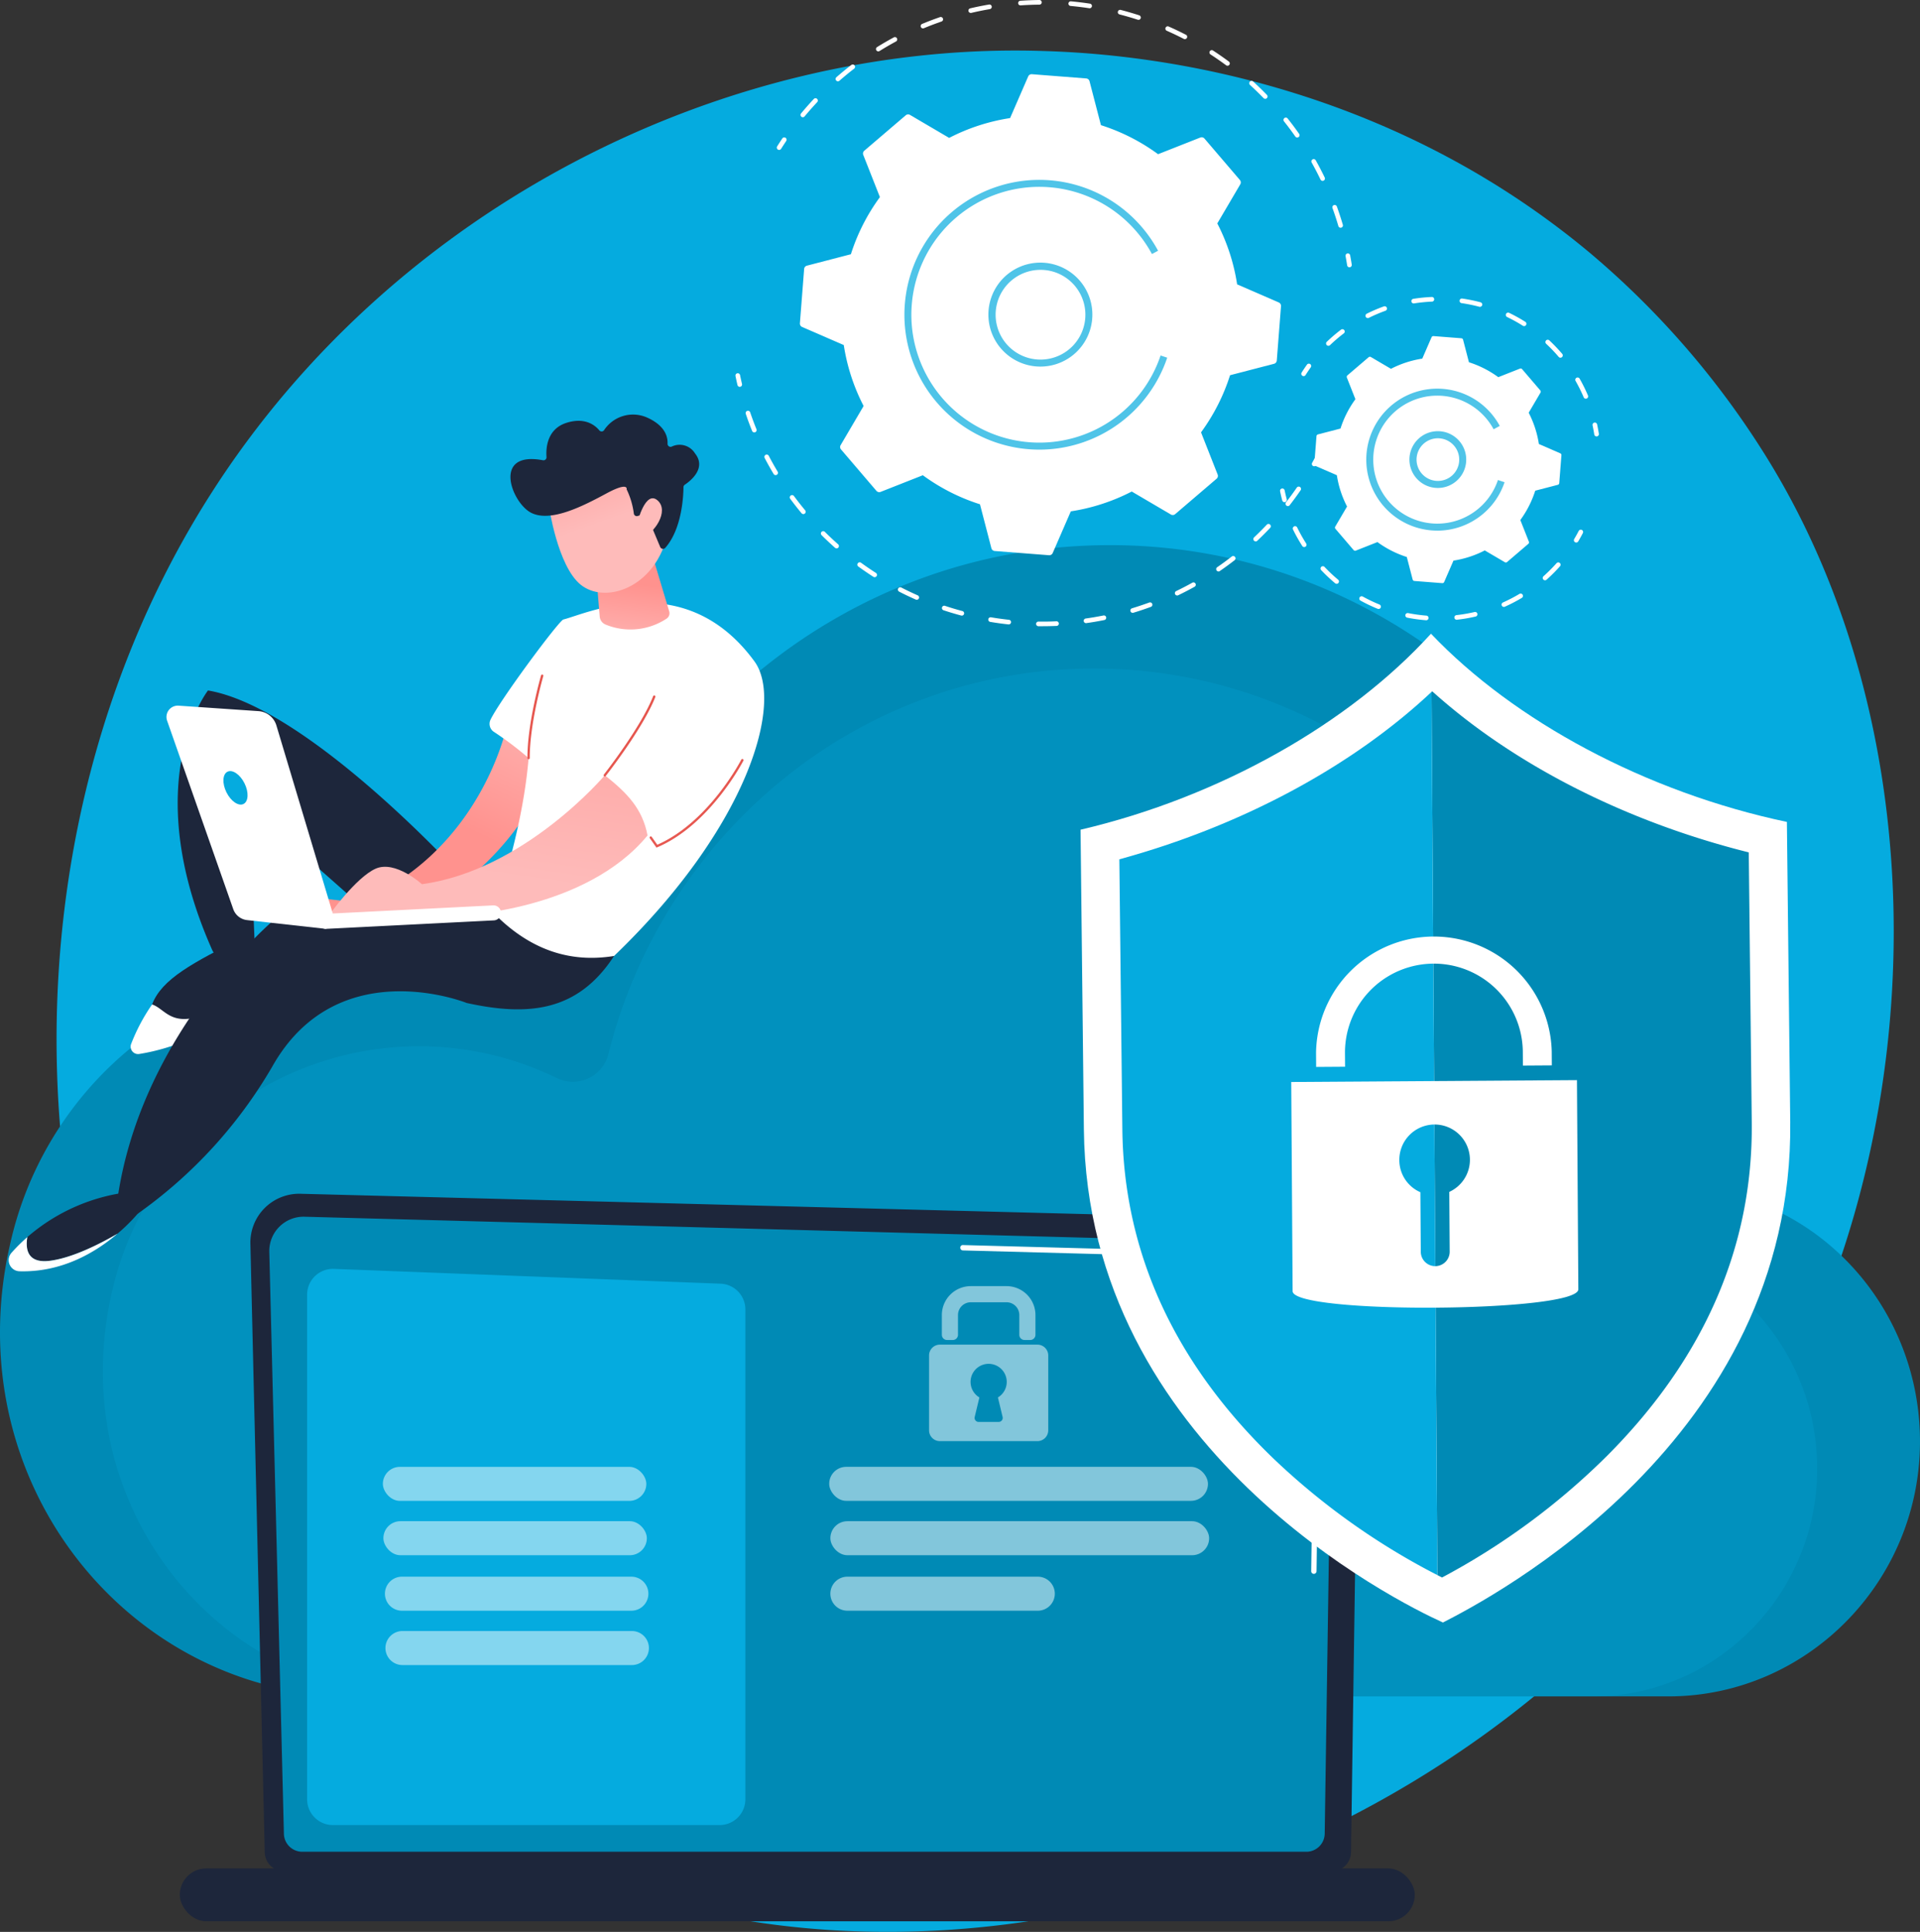
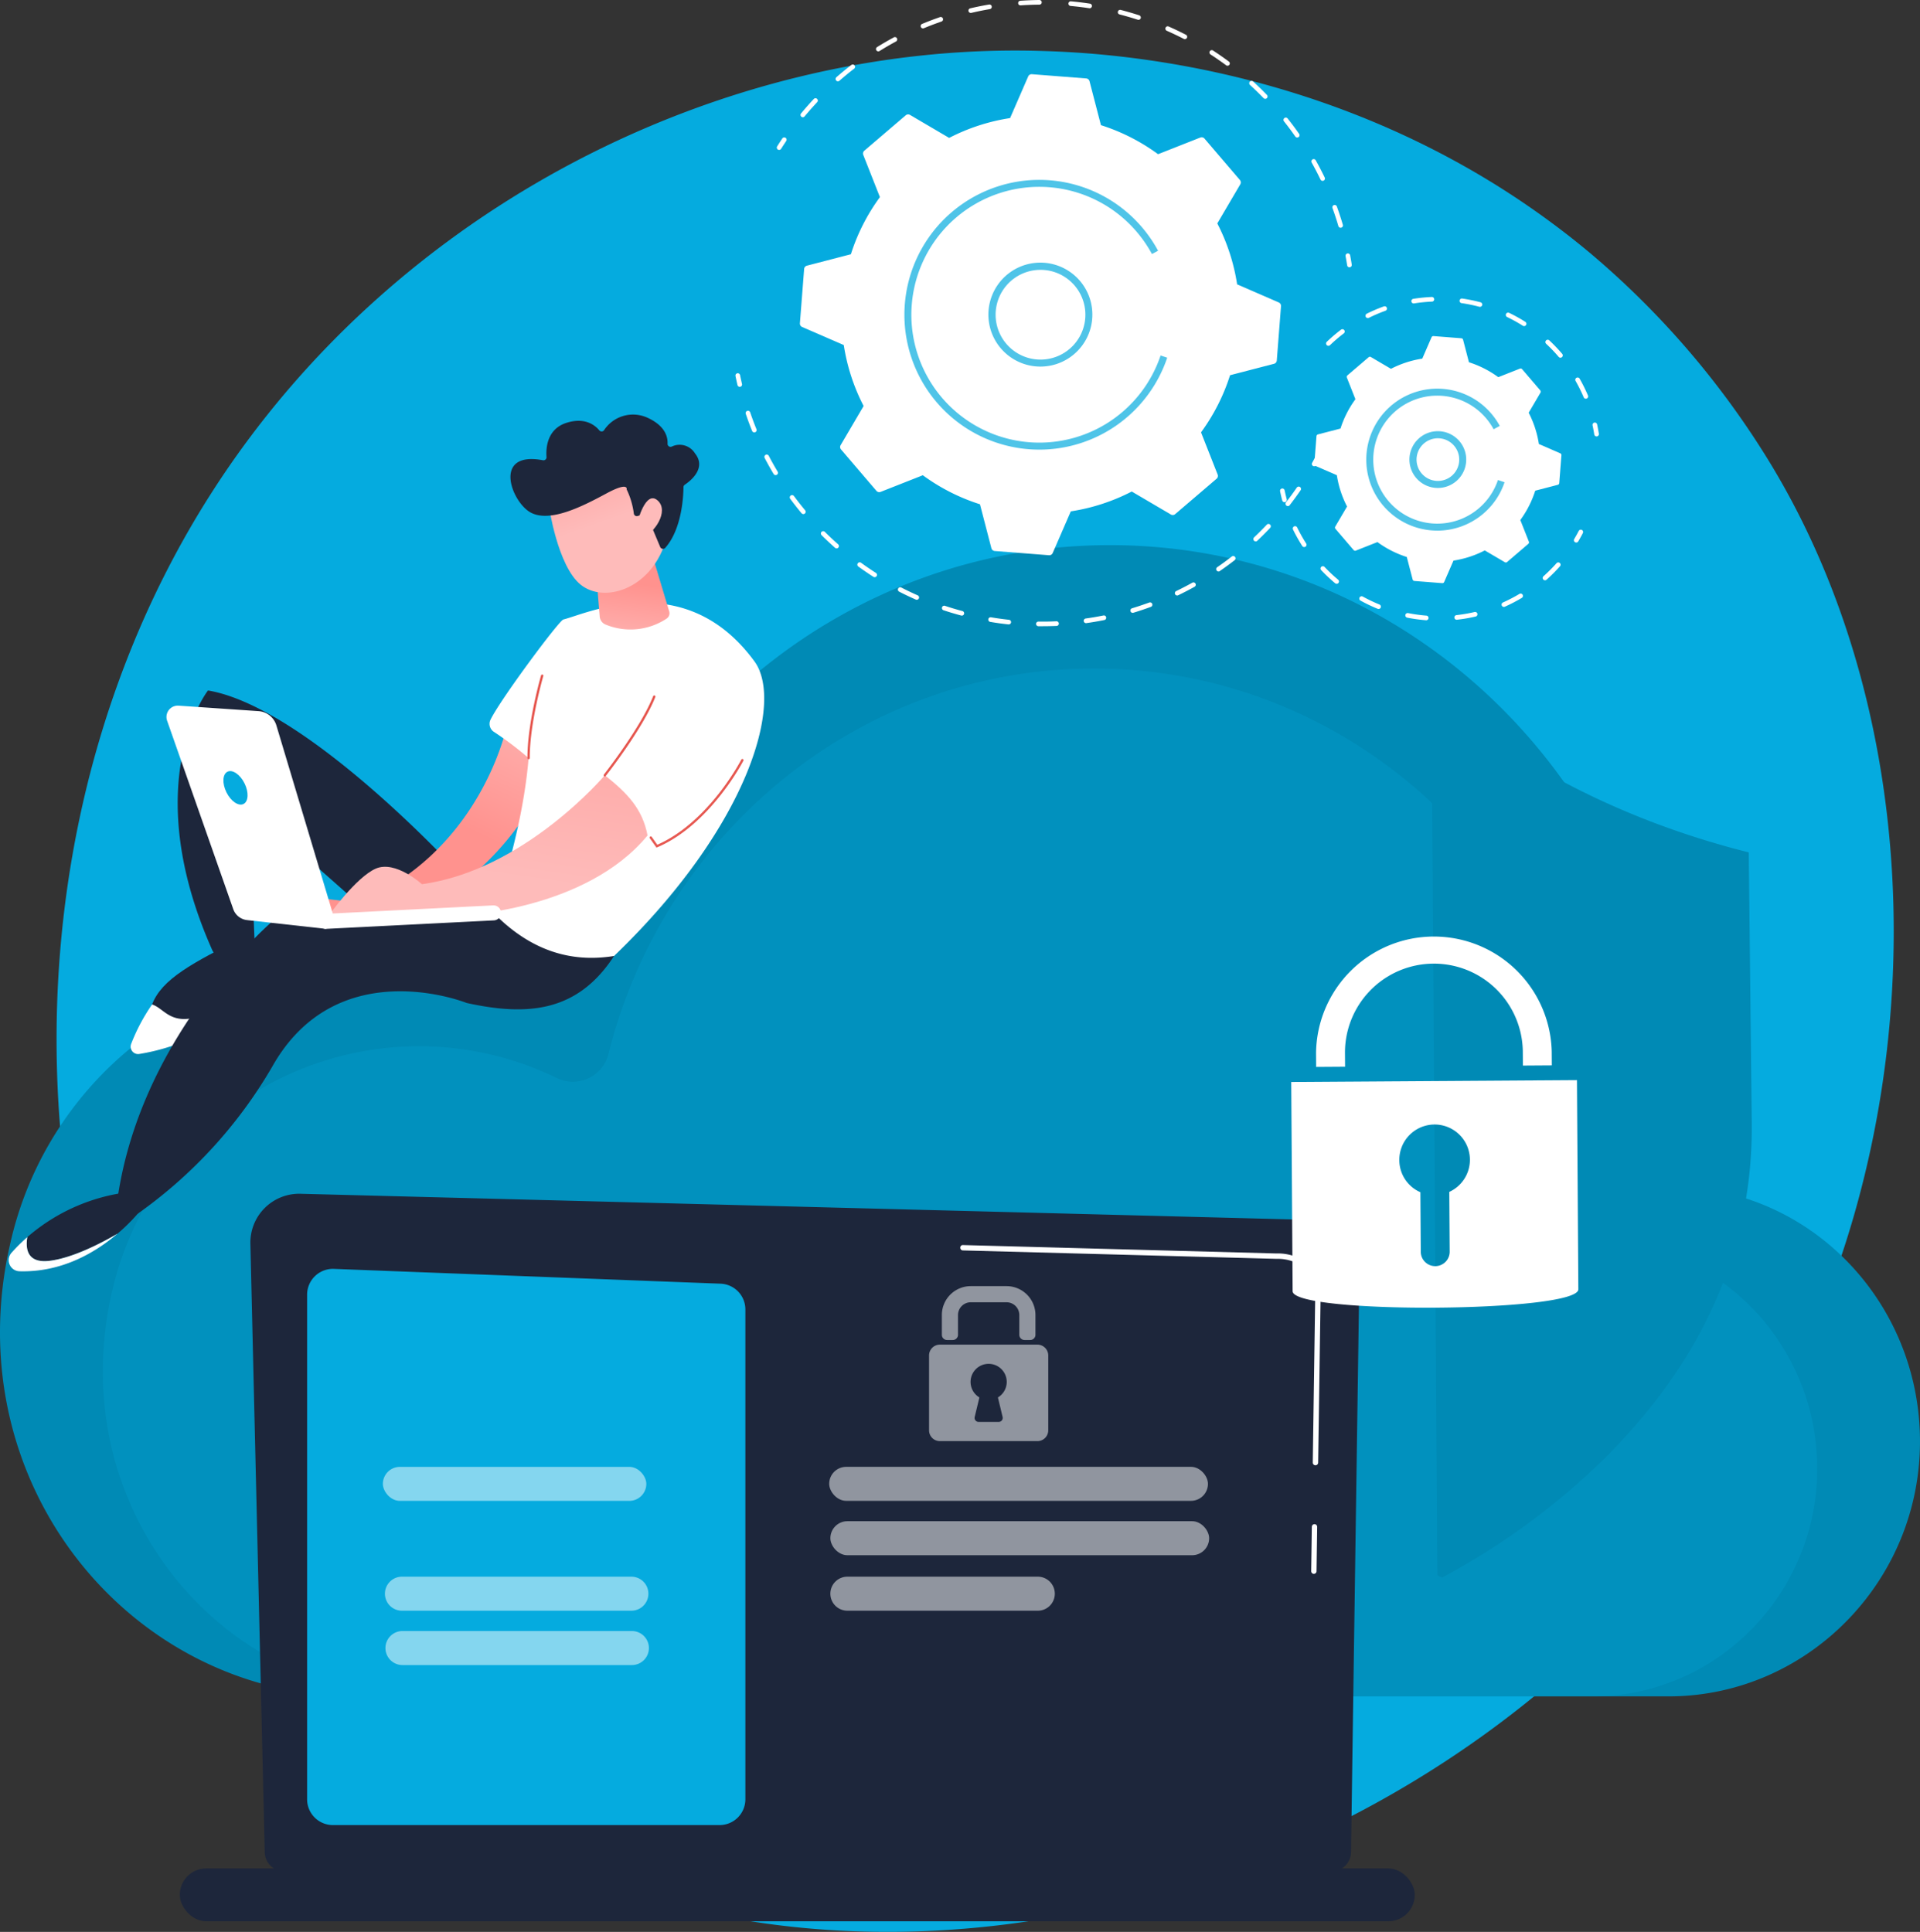
<svg xmlns="http://www.w3.org/2000/svg" xmlns:xlink="http://www.w3.org/1999/xlink" width="301.372" height="303.282" viewBox="0 0 301.372 303.282">
  <rect x="0" y="0" width="301.372" height="303.282" fill="#333333" stroke="none" />
  <defs>
    <linearGradient id="linear-gradient" x1="1.61" y1="0.212" x2="1.158" y2="0.899" gradientUnits="objectBoundingBox">
      <stop offset="0" stop-color="#febbba" />
      <stop offset="1" stop-color="#ff928e" />
    </linearGradient>
    <linearGradient id="linear-gradient-2" x1="0.755" y1="0.791" x2="1.452" y2="-1.379" xlink:href="#linear-gradient" />
    <linearGradient id="linear-gradient-3" x1="-2.192" y1="1.062" x2="-2.081" y2="0.1" xlink:href="#linear-gradient" />
    <linearGradient id="linear-gradient-4" x1="-0.618" y1="0.82" x2="-0.929" y2="-0.114" xlink:href="#linear-gradient" />
    <linearGradient id="linear-gradient-5" x1="-8.072" y1="2.058" x2="-9.545" y2="-0.895" xlink:href="#linear-gradient" />
    <linearGradient id="linear-gradient-6" x1="2.382" y1="-4.979" x2="-0.903" y2="4.529" gradientUnits="objectBoundingBox">
      <stop offset="0" stop-color="#e1473d" />
      <stop offset="1" stop-color="#e9605a" />
    </linearGradient>
    <linearGradient id="linear-gradient-7" x1="1.098" y1="-5.386" x2="0.088" y2="4.552" xlink:href="#linear-gradient-6" />
    <linearGradient id="linear-gradient-8" x1="0.87" y1="-5.586" x2="0.313" y2="3.494" xlink:href="#linear-gradient-6" />
  </defs>
  <g id="system_banner" transform="translate(-463.815 -455)">
    <path id="Path_12329" data-name="Path 12329" d="M822.076,727.8c-27.978,66.84-102.5,104.284-167.135,94.184-10.517-1.643-39.348-6.539-64.874-29.637-49.14-44.464-59.649-132.507-20.009-194.554,28.851-45.159,80.569-70.758,129.711-69.478,10.585.276,51.152,1.976,86.8,31.8a134.983,134.983,0,0,1,27.2,31.307C838.209,630.207,840.31,684.239,822.076,727.8Z" transform="translate(-73.1 -65.334)" fill="#05abdf" />
    <g id="Group_5009" data-name="Group 5009" transform="translate(463.815 540.585)">
      <path id="Path_12330" data-name="Path 12330" d="M465.475,1354.559a55.3,55.3,0,0,1,78.158-37.4,6.418,6.418,0,0,0,9.066-4.288c9.8-38.95,44.293-67.725,85.342-67.725,48.675,0,88.134,40.458,88.134,90.366,0,1.325-.026,3.135-.049,4.871.172,3.732,1.762,5.317,4.134,5.715,19.071,2.035,34.058,18.155,34.89,38.037.955,22.829-17.167,41.743-39.453,41.743H519.559C484.271,1425.883,456.641,1392.264,465.475,1354.559Z" transform="translate(-463.815 -1245.151)" fill="#008ab5" />
      <path id="Path_12331" data-name="Path 12331" d="M614.337,1521.6a49.374,49.374,0,0,1,69.785-33.389,5.73,5.73,0,0,0,8.095-3.828c8.751-34.777,39.548-60.47,76.2-60.47,43.461,0,78.692,36.124,78.692,80.685,0,1.183-.023,2.8-.043,4.349.154,3.332,1.573,4.747,3.691,5.1,17.028,1.817,30.41,16.21,31.152,33.962.853,20.383-15.328,37.271-35.226,37.271H662.626C631.119,1585.278,606.449,1555.26,614.337,1521.6Z" transform="translate(-596.711 -1404.546)" fill="#05abdf" opacity="0.21" />
    </g>
    <g id="Group_5014" data-name="Group 5014" transform="translate(492.036 642.405)">
      <path id="Path_12332" data-name="Path 12332" d="M828.9,2288.521a3.048,3.048,0,0,0,3.041,3.038H996.366a3.048,3.048,0,0,0,3.041-3.038l1.368-94.488a5.294,5.294,0,0,0-5.576-4.687l-160.69-4.158a7.662,7.662,0,0,0-7.862,7.837Z" transform="translate(-815.566 -2185.185)" fill="#1d263b" />
-       <path id="Path_12333" data-name="Path 12333" d="M856.355,2315.269a2.885,2.885,0,0,0,2.876,2.876h157.618a2.885,2.885,0,0,0,2.876-2.876l1.291-85.777a7.079,7.079,0,0,0-7.421-6.907l-154.007-4.132a5.385,5.385,0,0,0-5.525,5.511Z" transform="translate(-840.014 -2214.847)" fill="#008ab5" />
      <g id="Group_5010" data-name="Group 5010" transform="translate(122.507 8.052)">
        <path id="Path_12334" data-name="Path 12334" d="M2364.326,2671.883h0a.422.422,0,0,1-.418-.428l.1-6.956a.421.421,0,0,1,.421-.416h0a.422.422,0,0,1,.417.428l-.1,6.957A.422.422,0,0,1,2364.326,2671.883Z" transform="translate(-2308.825 -2620.264)" fill="#fff" />
        <path id="Path_12335" data-name="Path 12335" d="M1911.143,2294.1h-.006a.421.421,0,0,1-.415-.428l.391-26.643a5,5,0,0,0-1.428-3.747,7.042,7.042,0,0,0-4.659-1.59l-49.224-1.32a.421.421,0,0,1-.41-.432.4.4,0,0,1,.433-.41l49.195,1.32a7.742,7.742,0,0,1,5.249,1.824,5.82,5.82,0,0,1,1.688,4.36l-.391,26.652A.421.421,0,0,1,1911.143,2294.1Z" transform="translate(-1855.391 -2259.528)" fill="#fff" />
      </g>
      <rect id="Rectangle_1200" data-name="Rectangle 1200" width="193.846" height="8.302" rx="4.151" transform="translate(193.846 114.217) rotate(180)" fill="#1d263b" />
      <path id="Path_12336" data-name="Path 12336" d="M973.6,2381.4H912.914a4.051,4.051,0,0,1-4.052-4.051v-79.215a4.052,4.052,0,0,1,4.206-4.049l60.687,2.323a4.051,4.051,0,0,1,3.9,4.049v76.893A4.051,4.051,0,0,1,973.6,2381.4Z" transform="translate(-888.878 -2282.29)" fill="#05abdf" />
      <g id="Group_5011" data-name="Group 5011" transform="translate(31.876 42.874)">
        <rect id="Rectangle_1201" data-name="Rectangle 1201" width="41.353" height="5.342" rx="2.671" fill="#fff" opacity="0.51" />
-         <rect id="Rectangle_1202" data-name="Rectangle 1202" width="41.353" height="5.342" rx="2.671" transform="translate(0.081 8.531)" fill="#fff" opacity="0.51" />
        <path id="Rectangle_1203" data-name="Rectangle 1203" d="M2.672,0H38.682a2.671,2.671,0,0,1,2.671,2.671v0a2.671,2.671,0,0,1-2.671,2.671H2.671A2.671,2.671,0,0,1,0,2.672v0A2.672,2.672,0,0,1,2.672,0Z" transform="translate(0.324 17.241)" fill="#fff" opacity="0.51" />
        <path id="Rectangle_1204" data-name="Rectangle 1204" d="M2.671,0H38.682a2.671,2.671,0,0,1,2.671,2.671v0a2.671,2.671,0,0,1-2.671,2.671H2.671A2.671,2.671,0,0,1,0,2.671v0A2.671,2.671,0,0,1,2.671,0Z" transform="translate(0.405 25.773)" fill="#fff" opacity="0.51" />
      </g>
      <g id="Group_5013" data-name="Group 5013" transform="translate(101.933 14.507)">
        <rect id="Rectangle_1205" data-name="Rectangle 1205" width="59.454" height="5.342" rx="2.671" transform="translate(0 28.361)" fill="#fff" opacity="0.51" />
        <rect id="Rectangle_1206" data-name="Rectangle 1206" width="59.454" height="5.342" rx="2.671" transform="translate(0.184 36.898)" fill="#fff" opacity="0.51" />
        <path id="Rectangle_1207" data-name="Rectangle 1207" d="M2.671,0H32.559A2.671,2.671,0,0,1,35.23,2.671v0a2.671,2.671,0,0,1-2.671,2.671H2.671A2.671,2.671,0,0,1,0,2.671v0A2.671,2.671,0,0,1,2.671,0Z" transform="translate(0.184 45.608)" fill="#fff" opacity="0.51" />
        <g id="Group_5012" data-name="Group 5012" transform="translate(15.677)" opacity="0.51">
          <path id="Path_12337" data-name="Path 12337" d="M1842.585,2327.566h-.906a.814.814,0,0,1-.815-.814v-3.1a2.006,2.006,0,0,0-2.006-2.006h-5.611a2.006,2.006,0,0,0-2.006,2.006v3.1a.814.814,0,0,1-.815.814h-.906a.814.814,0,0,1-.814-.814v-3.1a4.541,4.541,0,0,1,4.54-4.541h5.611a4.541,4.541,0,0,1,4.541,4.541v3.1A.814.814,0,0,1,1842.585,2327.566Z" transform="translate(-1826.7 -2319.116)" fill="#fff" />
          <path id="Path_12338" data-name="Path 12338" d="M1827.187,2403.874h-15.309a1.7,1.7,0,0,0-1.7,1.7v11.749a1.7,1.7,0,0,0,1.7,1.7h15.309a1.7,1.7,0,0,0,1.7-1.7v-11.749A1.7,1.7,0,0,0,1827.187,2403.874Zm-5.464,11.355a.63.63,0,0,1-.612.777h-3.157a.63.63,0,0,1-.612-.777l.736-3.066a2.838,2.838,0,1,1,2.907,0Z" transform="translate(-1810.18 -2394.694)" fill="#fff" />
        </g>
      </g>
    </g>
    <g id="Group_5023" data-name="Group 5023" transform="translate(579.251 455)">
      <g id="Group_5018" data-name="Group 5018" transform="translate(0 0)">
        <g id="Group_5015" data-name="Group 5015" transform="translate(0 58.571)">
          <path id="Path_12339" data-name="Path 12339" d="M2365.25,1114.229a.364.364,0,0,1-.318-.542q.352-.634.683-1.276a.365.365,0,0,1,.648.335q-.337.652-.694,1.295A.364.364,0,0,1,2365.25,1114.229Z" transform="translate(-2274.407 -1099.599)" fill="#fff" />
          <path id="Path_12340" data-name="Path 12340" d="M1590.886,1084.13q-.323,0-.646,0a.365.365,0,0,1,.005-.729h.005c.943.013,1.9,0,2.837-.046a.37.37,0,0,1,.381.348.365.365,0,0,1-.348.381C1592.379,1084.113,1591.627,1084.13,1590.886,1084.13Zm-5.277-.284-.04,0c-.953-.1-1.913-.235-2.854-.393a.365.365,0,1,1,.12-.719c.927.156,1.873.286,2.811.387a.365.365,0,0,1-.038.727Zm12.121-.2a.365.365,0,0,1-.051-.726c.933-.131,1.875-.292,2.8-.478a.365.365,0,0,1,.144.715c-.937.189-1.892.352-2.84.485A.349.349,0,0,1,1597.729,1083.65Zm-19.493-1.179a.357.357,0,0,1-.094-.012c-.924-.247-1.853-.524-2.76-.825a.365.365,0,1,1,.229-.692c.894.3,1.808.569,2.719.812a.365.365,0,0,1-.094.717Zm26.817-.436a.365.365,0,0,1-.106-.713c.9-.274,1.808-.578,2.691-.9a.365.365,0,1,1,.252.684c-.9.33-1.815.639-2.732.916A.361.361,0,0,1,1605.053,1082.035Zm-33.892-2.05a.361.361,0,0,1-.147-.031c-.877-.386-1.751-.8-2.6-1.239a.365.365,0,1,1,.333-.649c.836.429,1.7.84,2.561,1.22a.365.365,0,0,1-.147.7Zm40.88-.673a.365.365,0,0,1-.159-.693c.848-.408,1.7-.848,2.52-1.307a.365.365,0,1,1,.355.637c-.836.466-1.7.912-2.559,1.327A.36.36,0,0,1,1612.041,1079.312Zm-47.485-2.873a.361.361,0,0,1-.2-.058c-.805-.516-1.6-1.063-2.377-1.625a.365.365,0,0,1,.429-.59c.76.554,1.548,1.092,2.342,1.6a.365.365,0,0,1-.2.672Zm53.97-.9a.365.365,0,0,1-.208-.665c.776-.535,1.546-1.1,2.289-1.68a.365.365,0,0,1,.449.576c-.755.588-1.536,1.162-2.324,1.7A.365.365,0,0,1,1618.526,1075.542Zm-59.948-3.625a.365.365,0,0,1-.242-.091c-.714-.632-1.42-1.295-2.1-1.971a.365.365,0,1,1,.514-.517c.67.666,1.366,1.32,2.07,1.942a.365.365,0,0,1-.242.638Zm65.782-1.095a.365.365,0,0,1-.25-.63c.686-.647,1.362-1.322,2.007-2.006a.365.365,0,0,1,.531.5c-.656.694-1.341,1.379-2.037,2.036A.365.365,0,0,1,1624.36,1070.823Zm-71-4.29a.365.365,0,0,1-.281-.131c-.611-.734-1.209-1.5-1.778-2.266a.365.365,0,1,1,.587-.434c.561.759,1.15,1.51,1.752,2.233a.364.364,0,0,1-.28.6Zm76.051-1.256a.365.365,0,0,1-.287-.589c.581-.746,1.145-1.516,1.677-2.289a.365.365,0,1,1,.6.413c-.54.785-1.113,1.567-1.7,2.324A.365.365,0,0,1,1629.407,1065.277Zm-80.4-4.857a.364.364,0,0,1-.313-.177c-.494-.823-.969-1.668-1.41-2.513a.365.365,0,1,1,.647-.338c.435.831.9,1.664,1.389,2.475a.364.364,0,0,1-.312.552Zm-3.353-6.709a.365.365,0,0,1-.338-.227c-.361-.888-.7-1.8-1-2.7a.365.365,0,0,1,.691-.234c.3.889.634,1.784.989,2.66a.364.364,0,0,1-.2.475A.36.36,0,0,1,1545.659,1053.711Z" transform="translate(-1542.701 -1044.393)" fill="#fff" />
          <path id="Path_12341" data-name="Path 12341" d="M1530.235,997.9a.365.365,0,0,1-.355-.281q-.168-.716-.314-1.435a.365.365,0,0,1,.714-.145q.144.708.31,1.413a.365.365,0,0,1-.272.438A.369.369,0,0,1,1530.235,997.9Z" transform="translate(-1529.559 -995.745)" fill="#fff" />
        </g>
        <g id="Group_5016" data-name="Group 5016" transform="translate(6.495)">
          <path id="Path_12342" data-name="Path 12342" d="M1589.887,656.242a.365.365,0,0,1-.308-.559q.39-.62.8-1.231a.365.365,0,1,1,.605.407q-.4.6-.789,1.213A.363.363,0,0,1,1589.887,656.242Z" transform="translate(-1589.522 -632.705)" fill="#fff" />
          <path id="Path_12343" data-name="Path 12343" d="M1708.654,490.753a.365.365,0,0,1-.35-.262c-.278-.95-.591-1.9-.928-2.836a.365.365,0,0,1,.686-.248c.342.945.659,1.914.942,2.879a.364.364,0,0,1-.35.467Zm-2.826-7.36a.365.365,0,0,1-.329-.207c-.43-.895-.893-1.786-1.375-2.648a.365.365,0,1,1,.636-.356c.49.875.96,1.78,1.4,2.688a.365.365,0,0,1-.328.523Zm-3.982-6.805a.364.364,0,0,1-.3-.156c-.567-.81-1.168-1.615-1.786-2.391a.365.365,0,0,1,.571-.454c.627.788,1.237,1.6,1.813,2.427a.365.365,0,0,1-.3.574Zm-77.6-3.182a.365.365,0,0,1-.28-.6c.64-.771,1.314-1.534,2-2.27a.365.365,0,1,1,.532.5c-.681.725-1.345,1.477-1.975,2.236A.364.364,0,0,1,1624.244,473.405Zm72.577-2.893a.363.363,0,0,1-.262-.111c-.687-.708-1.407-1.407-2.141-2.076a.365.365,0,0,1,.491-.539c.745.679,1.476,1.388,2.173,2.107a.365.365,0,0,1-.262.619Zm-67.072-2.75a.365.365,0,0,1-.24-.639c.759-.663,1.547-1.31,2.341-1.923a.365.365,0,0,1,.446.578c-.783.6-1.56,1.242-2.307,1.895A.364.364,0,0,1,1629.749,467.762Zm61.146-2.446a.364.364,0,0,1-.217-.072c-.8-.591-1.618-1.164-2.448-1.7a.365.365,0,1,1,.4-.611c.842.548,1.678,1.13,2.484,1.729a.365.365,0,0,1-.218.657Zm-54.809-2.25a.365.365,0,0,1-.193-.674c.853-.531,1.735-1.043,2.62-1.521a.365.365,0,1,1,.347.642c-.873.471-1.741.975-2.582,1.5A.361.361,0,0,1,1636.086,463.066Zm48.122-1.92a.358.358,0,0,1-.167-.041c-.88-.453-1.785-.885-2.692-1.284a.365.365,0,0,1,.294-.667c.921.4,1.84.843,2.732,1.3a.365.365,0,0,1-.167.689Zm-41.111-1.69a.365.365,0,0,1-.14-.7c.926-.385,1.879-.747,2.832-1.075a.365.365,0,0,1,.238.689c-.939.324-1.877.68-2.79,1.06A.366.366,0,0,1,1643.1,459.455Zm33.836-1.342a.369.369,0,0,1-.113-.018c-.941-.305-1.905-.585-2.865-.832a.365.365,0,1,1,.182-.707c.974.251,1.952.535,2.908.845a.365.365,0,0,1-.113.711ZM1650.6,457.03a.365.365,0,0,1-.083-.72c.981-.231,1.98-.434,2.969-.6a.365.365,0,0,1,.123.719c-.974.167-1.958.367-2.924.595A.373.373,0,0,1,1650.6,457.03Zm18.664-.736a.352.352,0,0,1-.056,0c-.979-.15-1.976-.272-2.962-.361a.365.365,0,0,1,.066-.726c1,.091,2.013.215,3.006.367a.365.365,0,0,1-.055.725Zm-10.868-.447a.365.365,0,0,1-.025-.728c1-.07,2.019-.11,3.026-.119h0a.365.365,0,0,1,0,.729c-.992.009-2,.048-2.981.117Z" transform="translate(-1620.158 -455)" fill="#fff" />
          <path id="Path_12344" data-name="Path 12344" d="M2414.325,824.577a.365.365,0,0,1-.36-.308q-.111-.714-.244-1.426a.365.365,0,1,1,.717-.134q.135.723.248,1.448a.365.365,0,0,1-.3.417A.378.378,0,0,1,2414.325,824.577Z" transform="translate(-2324.442 -782.615)" fill="#fff" />
        </g>
        <g id="Group_5017" data-name="Group 5017" transform="translate(10.126 11.653)">
          <path id="Path_12345" data-name="Path 12345" d="M1698.555,598.991a.586.586,0,0,0-.351-.583l-6.537-2.84a31.048,31.048,0,0,0-3.112-9.565l3.607-6.141a.586.586,0,0,0-.06-.677l-5.557-6.5a.585.585,0,0,0-.66-.164l-6.626,2.613a31.047,31.047,0,0,0-8.968-4.557l-1.793-6.9a.585.585,0,0,0-.521-.436l-8.523-.664a.586.586,0,0,0-.583.35l-2.84,6.537a31.045,31.045,0,0,0-9.565,3.112l-6.141-3.607a.585.585,0,0,0-.677.06l-6.5,5.557a.586.586,0,0,0-.164.66l2.613,6.626a31.044,31.044,0,0,0-4.557,8.968l-6.9,1.793a.586.586,0,0,0-.437.521l-.664,8.523a.585.585,0,0,0,.35.583l6.537,2.84a31.051,31.051,0,0,0,3.113,9.565l-3.608,6.142a.585.585,0,0,0,.06.677l5.557,6.5a.585.585,0,0,0,.66.164l6.626-2.613a31.04,31.04,0,0,0,8.968,4.557l1.793,6.9a.585.585,0,0,0,.521.436l8.523.664a.585.585,0,0,0,.583-.351l2.84-6.537a31.043,31.043,0,0,0,9.565-3.113l6.141,3.608a.586.586,0,0,0,.677-.06l6.5-5.557a.586.586,0,0,0,.164-.66L1686,618.8a31.051,31.051,0,0,0,4.557-8.967l6.9-1.793a.585.585,0,0,0,.437-.521Z" transform="translate(-1623.044 -562.58)" fill="#fff" />
          <path id="Path_12346" data-name="Path 12346" d="M1904.633,852.293a8.16,8.16,0,1,1,1.39-.119A8.241,8.241,0,0,1,1904.633,852.293Zm.032-15.186a7.141,7.141,0,0,0-1.2.1,7.045,7.045,0,1,0,5.258,1.193h0A6.993,6.993,0,0,0,1904.665,837.107Z" transform="translate(-1866.894 -806.397)" fill="#05abdf" opacity="0.7" />
          <path id="Path_12347" data-name="Path 12347" d="M1795.644,758.012q-.836,0-1.679-.065a21.178,21.178,0,0,1-19.532-21.077q0-.836.065-1.679a21.175,21.175,0,0,1,37.2-12.12,21.294,21.294,0,0,1,2.553,3.716l-.962.52a20.193,20.193,0,0,0-2.422-3.524,20.082,20.082,0,0,0-35.281,11.494q-.062.8-.062,1.592a20.085,20.085,0,0,0,39.122,6.362l1.038.347a21.19,21.19,0,0,1-20.043,14.435Z" transform="translate(-1758.035 -699.078)" fill="#05abdf" opacity="0.7" />
        </g>
      </g>
      <g id="Group_5022" data-name="Group 5022" transform="translate(85.485 46.621)">
        <g id="Group_5019" data-name="Group 5019" transform="translate(0 30.065)">
          <path id="Path_12348" data-name="Path 12348" d="M2744.985,1224.823a.365.365,0,0,1-.313-.551c.245-.414.479-.836.7-1.256a.365.365,0,1,1,.648.335c-.223.433-.464.868-.717,1.294A.364.364,0,0,1,2744.985,1224.823Z" transform="translate(-2698.497 -1216.339)" fill="#fff" />
          <path id="Path_12349" data-name="Path 12349" d="M2358.177,1232.3h-.029a25.776,25.776,0,0,1-2.953-.406.365.365,0,1,1,.141-.716,24.829,24.829,0,0,0,2.869.395.365.365,0,0,1-.028.728Zm4.769-.077a.365.365,0,0,1-.04-.727,24.918,24.918,0,0,0,2.855-.489.364.364,0,0,1,.165.71,25.555,25.555,0,0,1-2.939.5Zm-12.252-1.689a.367.367,0,0,1-.137-.027,25.505,25.505,0,0,1-2.691-1.283.365.365,0,1,1,.352-.639,24.812,24.812,0,0,0,2.614,1.246.365.365,0,0,1-.137.7Zm19.672-.327a.365.365,0,0,1-.149-.7,24.691,24.691,0,0,0,2.57-1.335.365.365,0,1,1,.374.626,25.352,25.352,0,0,1-2.646,1.375A.363.363,0,0,1,2370.366,1230.209Zm-26.26-3.63a.362.362,0,0,1-.233-.084,25.765,25.765,0,0,1-2.173-2.04.365.365,0,1,1,.529-.5,24.987,24.987,0,0,0,2.111,1.982.365.365,0,0,1-.234.644Zm32.713-.55a.364.364,0,0,1-.243-.636l.214-.194a25.16,25.16,0,0,0,1.833-1.856.364.364,0,0,1,.545.484,25.7,25.7,0,0,1-1.887,1.91l-.22.2A.366.366,0,0,1,2376.819,1226.029Zm-37.8-5.216a.364.364,0,0,1-.307-.168,25.415,25.415,0,0,1-1.458-2.6.365.365,0,0,1,.656-.319,24.665,24.665,0,0,0,1.416,2.527.365.365,0,0,1-.307.561Z" transform="translate(-2335.223 -1211.614)" fill="#fff" />
          <path id="Path_12350" data-name="Path 12350" d="M2319.486,1165.14a.364.364,0,0,1-.352-.271c-.126-.474-.239-.959-.337-1.44a.364.364,0,1,1,.714-.145c.1.467.206.938.328,1.4a.364.364,0,0,1-.259.446A.371.371,0,0,1,2319.486,1165.14Z" transform="translate(-2318.789 -1162.992)" fill="#fff" />
        </g>
        <g id="Group_5020" data-name="Group 5020" transform="translate(3.336)">
-           <path id="Path_12351" data-name="Path 12351" d="M2349.952,984.154a.365.365,0,0,1-.308-.559c.262-.416.54-.829.825-1.228a.365.365,0,1,1,.593.424c-.277.388-.547.789-.8,1.193A.365.365,0,0,1,2349.952,984.154Z" transform="translate(-2349.588 -971.73)" fill="#fff" />
          <path id="Path_12352" data-name="Path 12352" d="M2426.26,901.391a.365.365,0,0,1-.336-.222,24.53,24.53,0,0,0-1.264-2.553.365.365,0,1,1,.634-.361,25.412,25.412,0,0,1,1.3,2.629.364.364,0,0,1-.336.507Zm-3.979-6.433a.365.365,0,0,1-.278-.128q-.279-.328-.571-.649c-.445-.487-.915-.963-1.4-1.413a.365.365,0,0,1,.5-.533c.495.463.978.953,1.436,1.454q.3.329.589.667a.365.365,0,0,1-.278.6Zm-36.429-1.87a.365.365,0,0,1-.252-.629q.222-.211.448-.418c.57-.52,1.169-1.019,1.783-1.485a.364.364,0,0,1,.441.58c-.6.453-1.178.938-1.731,1.443q-.221.2-.437.408A.364.364,0,0,1,2385.852,893.088Zm30.72-3.092a.364.364,0,0,1-.195-.056,24.719,24.719,0,0,0-2.491-1.38.365.365,0,0,1,.315-.657,25.411,25.411,0,0,1,2.565,1.42.365.365,0,0,1-.195.673Zm-24.532-1.26a.365.365,0,0,1-.163-.691,25.516,25.516,0,0,1,2.7-1.151.365.365,0,0,1,.247.686,24.712,24.712,0,0,0-2.621,1.118A.365.365,0,0,1,2392.04,888.736Zm17.6-1.765a.371.371,0,0,1-.094-.012,24.888,24.888,0,0,0-2.791-.572.364.364,0,0,1-.309-.413.36.36,0,0,1,.413-.308,25.66,25.66,0,0,1,2.874.588.365.365,0,0,1-.094.717Zm-10.4-.534a.365.365,0,0,1-.056-.725,25.657,25.657,0,0,1,2.919-.291.365.365,0,0,1,.031.728,24.986,24.986,0,0,0-2.835.283A.353.353,0,0,1,2399.245,886.437Z" transform="translate(-2381.599 -885.421)" fill="#fff" />
          <path id="Path_12353" data-name="Path 12353" d="M2772.3,1069.7a.365.365,0,0,1-.36-.308c-.074-.471-.162-.946-.262-1.412a.365.365,0,1,1,.713-.154c.1.479.194.969.27,1.453a.365.365,0,0,1-.3.417A.408.408,0,0,1,2772.3,1069.7Z" transform="translate(-2725.954 -1047.808)" fill="#fff" />
        </g>
        <g id="Group_5021" data-name="Group 5021" transform="translate(5.379 6.141)">
          <path id="Path_12354" data-name="Path 12354" d="M2407.234,960.823a.3.3,0,0,0-.18-.3l-3.358-1.459a15.952,15.952,0,0,0-1.6-4.913l1.853-3.155a.3.3,0,0,0-.031-.348l-2.854-3.337a.3.3,0,0,0-.339-.084l-3.4,1.342a15.955,15.955,0,0,0-4.607-2.341l-.921-3.543a.3.3,0,0,0-.268-.224l-4.378-.341a.3.3,0,0,0-.3.18l-1.459,3.358a15.943,15.943,0,0,0-4.914,1.6l-3.155-1.853a.3.3,0,0,0-.348.031l-3.337,2.855a.3.3,0,0,0-.084.339l1.343,3.4a15.939,15.939,0,0,0-2.341,4.606l-3.544.921a.3.3,0,0,0-.224.268l-.341,4.378a.3.3,0,0,0,.18.3l3.358,1.459a15.939,15.939,0,0,0,1.6,4.914l-1.853,3.155a.3.3,0,0,0,.031.348l2.855,3.337a.3.3,0,0,0,.339.084l3.4-1.342a15.947,15.947,0,0,0,4.606,2.34l.921,3.543a.3.3,0,0,0,.268.224l4.378.341a.3.3,0,0,0,.3-.18l1.459-3.358a15.936,15.936,0,0,0,4.913-1.6l3.155,1.853a.3.3,0,0,0,.348-.031l3.337-2.855a.3.3,0,0,0,.084-.339l-1.342-3.4a15.955,15.955,0,0,0,2.341-4.606l3.543-.921a.3.3,0,0,0,.224-.268Z" transform="translate(-2368.446 -942.12)" fill="#fff" />
          <path id="Path_12355" data-name="Path 12355" d="M2510.906,1089.013a4.457,4.457,0,1,1,.76-.065A4.5,4.5,0,0,1,2510.906,1089.013Zm.014-7.8a3.349,3.349,0,1,0,1.932.615h0A3.333,3.333,0,0,0,2510.92,1081.214Z" transform="translate(-2491.52 -1065.171)" fill="#05abdf" opacity="0.7" />
          <path id="Path_12356" data-name="Path 12356" d="M2454.967,1040.628c-.293,0-.588-.011-.884-.035a11.143,11.143,0,1,1,9.333-18.353l.093.11a11.2,11.2,0,0,1,1.148,1.662l0,.007.015.026.025.046.014.025.043.079-.962.52a10.142,10.142,0,0,0-1.212-1.764h0a10.047,10.047,0,1,0,1.891,9.733l1.038.348a11.151,11.151,0,0,1-10.547,7.6Z" transform="translate(-2435.647 -1010.088)" fill="#05abdf" opacity="0.7" />
        </g>
      </g>
    </g>
    <g id="Group_5028" data-name="Group 5028" transform="translate(465.173 520.033)">
      <path id="Path_12361" data-name="Path 12361" d="M684.367,1811.973s3.749.2,4.208,7.91c0,0-8.692,7.792-20.433,9.647-.881.139,1.232-6.017,1.55-6.851C671.2,1818.711,675.966,1816.155,684.367,1811.973Z" transform="translate(-647.178 -1730.025)" fill="#1d263b" />
      <path id="Path_12362" data-name="Path 12362" d="M774.214,1485.25H766.3s-24.279-26.813-40.2-29.519c0,0-11.084,14.149.59,40.586a3.859,3.859,0,0,0,5.525,1.82,3.164,3.164,0,0,0,1.262-1.5l-.939-22.573s20.71,18.113,24.309,21.608S778.748,1497.033,774.214,1485.25Z" transform="translate(-694.81 -1412.37)" fill="#1d263b" />
      <path id="Path_12363" data-name="Path 12363" d="M502.632,2189.561a29.737,29.737,0,0,1,16.221-7.1l2.579,1.577a28.091,28.091,0,0,1-4.648,4.987c-2.761,1.6-7.024,3.775-10.558,4.246C502.79,2193.731,502.283,2191.654,502.632,2189.561Z" transform="translate(-499.702 -2060.386)" fill="#1d263b" />
      <path id="Path_12364" data-name="Path 12364" d="M656.523,1878.1c2.042.661,2.94,3.554,8.122,1.641a45.866,45.866,0,0,0,10.658-5.615c.043.373.079.763.1,1.178,0,0-9.165,8.717-20.906,10.572a1.168,1.168,0,0,1-1.262-1.575A29.488,29.488,0,0,1,656.523,1878.1Z" transform="translate(-634.009 -1785.445)" fill="#fff" />
      <path id="Path_12365" data-name="Path 12365" d="M476.785,2246.081a27.366,27.366,0,0,1,2.5-2.48c-.349,2.093.158,4.17,3.594,3.712,3.534-.47,7.8-2.642,10.558-4.246-3.46,2.951-8.725,6.083-15.37,5.9A1.743,1.743,0,0,1,476.785,2246.081Z" transform="translate(-476.352 -2114.426)" fill="#fff" />
      <path id="Path_12366" data-name="Path 12366" d="M695.761,1781.1l-37.043.4s-21.154,17.5-24.991,44.19c0,0-.637,1.963,3.187,2.3a73.434,73.434,0,0,0,21.129-23.122c10.225-18.108,30.483-9.957,30.483-9.957,9.732,2.148,17.478,1.349,23.147-7.375Z" transform="translate(-616.645 -1702.494)" fill="#1d263b" />
      <path id="Path_12367" data-name="Path 12367" d="M934.3,1505.605s-3.988,19.985-23.526,27.891l-6.95-.819-1.64,2.615,16.3.519a44.589,44.589,0,0,0,21.319-20.559C940.051,1514.755,944.116,1506.36,934.3,1505.605Z" transform="translate(-856.061 -1456.842)" fill="url(#linear-gradient)" />
      <path id="Path_12368" data-name="Path 12368" d="M1173.883,1377.253s4.534-12.327,5.509-24.3a52.356,52.356,0,0,0-5.391-4.081,1.5,1.5,0,0,1-.586-1.944c1.525-3.158,10.744-15.559,11.435-15.731,3.754-.937,19.148-8.257,29.991,6.574,4.653,6.365-.923,25.958-22.034,46.249C1186.014,1385.121,1179.663,1383.164,1173.883,1377.253Z" transform="translate(-1097.779 -1298.976)" fill="#fff" />
      <path id="Path_12369" data-name="Path 12369" d="M983.786,1578.635s-12.6,14.918-28.706,17.1c0,0-4.163-3.8-7.258-2.44s-7.34,7.336-7.34,7.336h20.682s19.556-.689,29.328-12.547C989.705,1583.932,987.35,1581.453,983.786,1578.635Z" transform="translate(-890.209 -1521.961)" fill="url(#linear-gradient-2)" />
      <path id="Path_12370" data-name="Path 12370" d="M1335.631,1256.236l2.757,9.194a1.011,1.011,0,0,1-.393,1.126,10.271,10.271,0,0,1-9.554.96,1.5,1.5,0,0,1-.964-1.287l-.654-8.009Z" transform="translate(-1234.704 -1234.483)" fill="url(#linear-gradient-3)" />
      <g id="Group_5027" data-name="Group 5027" transform="translate(78.766 0)">
        <path id="Path_12371" data-name="Path 12371" d="M1259.117,1135.759s1.355,9.531,5.017,12.462,10.794.724,13.2-6.461l-4.8-12.285Z" transform="translate(-1253.098 -1121.452)" fill="url(#linear-gradient-4)" />
        <path id="Path_12372" data-name="Path 12372" d="M1223.527,1071.377a.472.472,0,0,1-.614-.378,12.322,12.322,0,0,0-1.13-3.807s.349-1.25-3.16.639-8.781,4.664-11.884,3.011c-3.026-1.611-6.091-9.719,1.906-8.216a.472.472,0,0,0,.561-.494c-.1-1.332.034-4.4,3.138-5.382,2.9-.921,4.5.391,5.151,1.182a.469.469,0,0,0,.735-.012,5.442,5.442,0,0,1,6.713-2.021c2.865,1.263,3.311,3.028,3.264,4.128a.47.47,0,0,0,.67.449,2.831,2.831,0,0,1,3.642,1.08c1.869,2.342-.8,4.374-1.6,4.906a.473.473,0,0,0-.214.39c-.007,1.218-.2,6.532-2.86,9.529a.476.476,0,0,1-.791-.137l-2.051-4.886a.474.474,0,0,0-.582-.268Z" transform="translate(-1203.548 -1055.405)" fill="#1d263b" />
        <path id="Path_12373" data-name="Path 12373" d="M1387.6,1180.949s1.252-5.1,3.154-3.444-.5,5.3-2.675,6Z" transform="translate(-1367.668 -1163.985)" fill="url(#linear-gradient-5)" />
      </g>
      <path id="Path_12374" data-name="Path 12374" d="M731.587,1511.814l-9.286-30.969a3.167,3.167,0,0,0-2.817-2.25l-12.538-.858a1.778,1.778,0,0,0-1.8,2.363l10.381,29.575a2.6,2.6,0,0,0,2.194,1.728l12.346,1.371Z" transform="translate(-680.274 -1431.989)" fill="#fff" />
      <path id="Path_12375" data-name="Path 12375" d="M788.062,1575.928c.693,1.4,1.891,2.219,2.674,1.831s.857-1.838.164-3.237-1.89-2.219-2.674-1.831S787.368,1574.528,788.062,1575.928Z" transform="translate(-753.875 -1516.575)" fill="#05abdf" />
      <path id="Path_12376" data-name="Path 12376" d="M926.379,1770.876l.061,0,26.307-1.33a1.179,1.179,0,1,0-.119-2.355l-26.307,1.33a1.179,1.179,0,0,0,.058,2.356Z" transform="translate(-876.584 -1690.09)" fill="#fff" />
      <path id="Path_12377" data-name="Path 12377" d="M1228.328,1445.979a.182.182,0,0,1-.182-.182c-.018-5.553,2.119-12.9,2.14-12.977a.182.182,0,0,1,.35.1c-.021.073-2.144,7.373-2.126,12.873a.182.182,0,0,1-.182.183Z" transform="translate(-1146.715 -1391.824)" fill="url(#linear-gradient-6)" />
      <path id="Path_12378" data-name="Path 12378" d="M1338.787,1475.66a.182.182,0,0,1-.143-.3c.057-.073,5.776-7.342,7.733-12.3a.181.181,0,0,1,.237-.1.183.183,0,0,1,.1.237c-1.977,5.009-7.728,12.32-7.786,12.393A.182.182,0,0,1,1338.787,1475.66Z" transform="translate(-1245.21 -1418.804)" fill="url(#linear-gradient-7)" />
      <path id="Path_12379" data-name="Path 12379" d="M1406.283,1568.967l-1.04-1.471a.182.182,0,0,1,.3-.211l.87,1.23c8.114-3.557,13.137-13.264,13.188-13.362a.182.182,0,0,1,.325.166c-.051.1-5.188,10.03-13.5,13.59Z" transform="translate(-1304.6 -1500.934)" fill="url(#linear-gradient-8)" />
    </g>
    <g id="Group_5030" data-name="Group 5030" transform="translate(633.351 554.485)">
      <g id="Group_4998" data-name="Group 4998">
        <g id="Group_4996" data-name="Group 4996">
          <g id="Group_4995" data-name="Group 4995">
            <path id="Path_12307" data-name="Path 12307" d="M1711.8,1118.2h0c0-.185,0-.267,0-.285C1711.8,1117.951,1711.8,1118.2,1711.8,1118.2Z" transform="translate(-1600.794 -1088.715)" fill="#d9ffff" />
            <path id="Path_12308" data-name="Path 12308" d="M1711.8,1118.2h0c0-.185,0-.267,0-.285C1711.8,1117.951,1711.8,1118.2,1711.8,1118.2Z" transform="translate(-1600.794 -1088.715)" fill="#d9ffff" />
            <path id="Path_12309" data-name="Path 12309" d="M1229.076,1123.518s0-.251,0-.286c0,.019,0,.1,0,.286Z" transform="translate(-1229.073 -1092.808)" fill="#d9ffff" />
            <path id="Path_12310" data-name="Path 12310" d="M1229.076,1123.518s0-.251,0-.286c0,.019,0,.1,0,.286Z" transform="translate(-1229.073 -1092.808)" fill="#d9ffff" />
-             <path id="Path_12311" data-name="Path 12311" d="M1284.385,990.927c13.027,13.708,33.744,24.877,55.864,29.548.016,1.469.107,9.6.524,47.1.556,50.021-47.109,74.78-54.509,78.581-7.216-3.249-55.808-27.338-56.364-77.36-.417-37.5-.507-45.633-.523-47.1C1251.387,1016.539,1271.665,1004.919,1284.385,990.927Z" transform="translate(-1229.306 -990.927)" fill="#fff" />
          </g>
        </g>
        <g id="Group_4997" data-name="Group 4997" transform="translate(6.161 9.04)">
          <path id="Path_12312" data-name="Path 12312" d="M1469.063,1030.24c12.744,11.484,30.354,20.461,49.685,25.289l.471,42.382c.216,19.393-7.408,36.987-22.66,52.3a110.045,110.045,0,0,1-25.95,19.15c-.232-.115-.487-.246-.738-.374l-.918-138.646C1468.989,1030.306,1469.027,1030.274,1469.063,1030.24Z" transform="translate(-1419.952 -1030.24)" fill="#008ab5" />
-           <path id="Path_12313" data-name="Path 12313" d="M1304.865,1030.672l.918,138.646a110.107,110.107,0,0,1-25.631-18.2c-15.588-14.97-23.6-32.393-23.816-51.786l-.471-42.383C1275.028,1051.712,1292.387,1042.387,1304.865,1030.672Z" transform="translate(-1255.864 -1030.573)" fill="#05abdf" />
        </g>
      </g>
      <g id="Group_4999" data-name="Group 4999" transform="translate(33.143 47.265)">
        <path id="Path_12314" data-name="Path 12314" d="M1373.2,1295.985l.217,32.834c.024,3.655,44.871,3.361,44.847-.294l-.217-32.834Zm16.966,12.284a5.54,5.54,0,1,1,7.842,4.969l.062,9.327a2.269,2.269,0,1,1-4.537.03l-.062-9.306A5.5,5.5,0,0,1,1390.166,1308.268Z" transform="translate(-1373.2 -1272.874)" fill="#fff" />
        <path id="Path_12315" data-name="Path 12315" d="M1390.153,1217.213l4.54-.03-.015-2.211a13.957,13.957,0,0,1,27.913-.183l.014,2.211,4.54-.03-.015-2.211a18.5,18.5,0,0,0-36.992.243Z" transform="translate(-1386.243 -1196.468)" fill="#fff" />
      </g>
    </g>
  </g>
</svg>